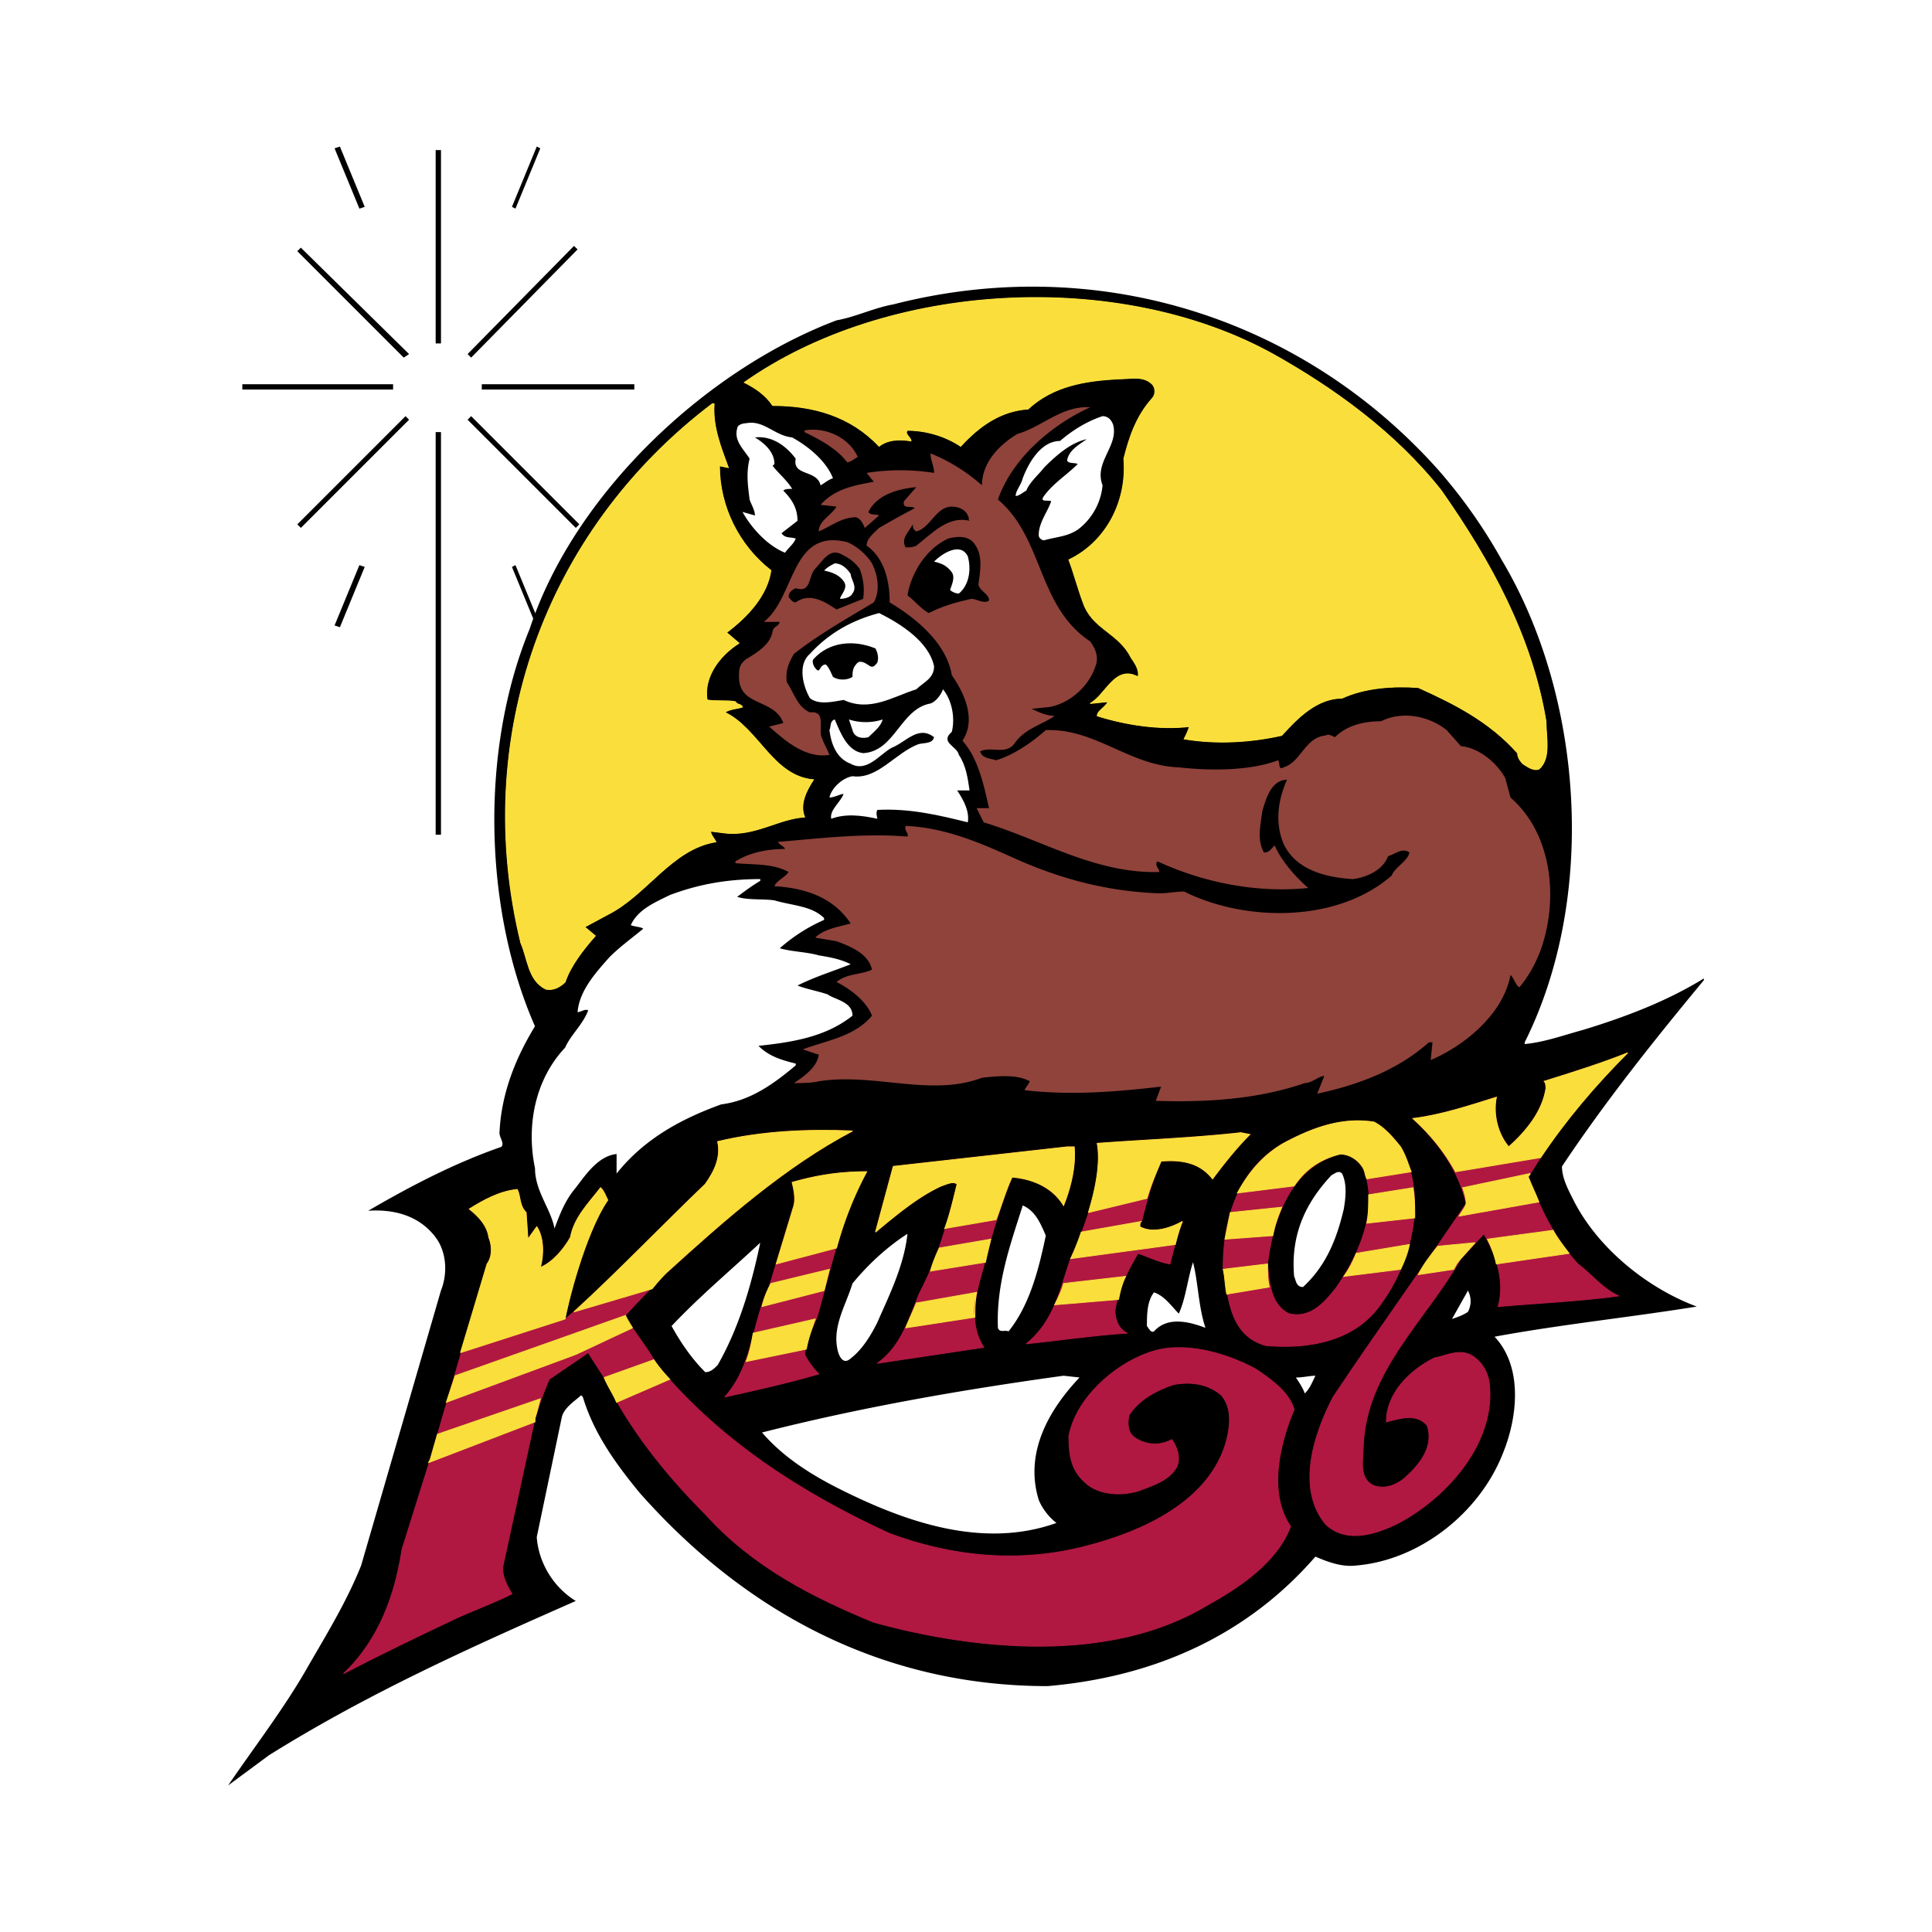
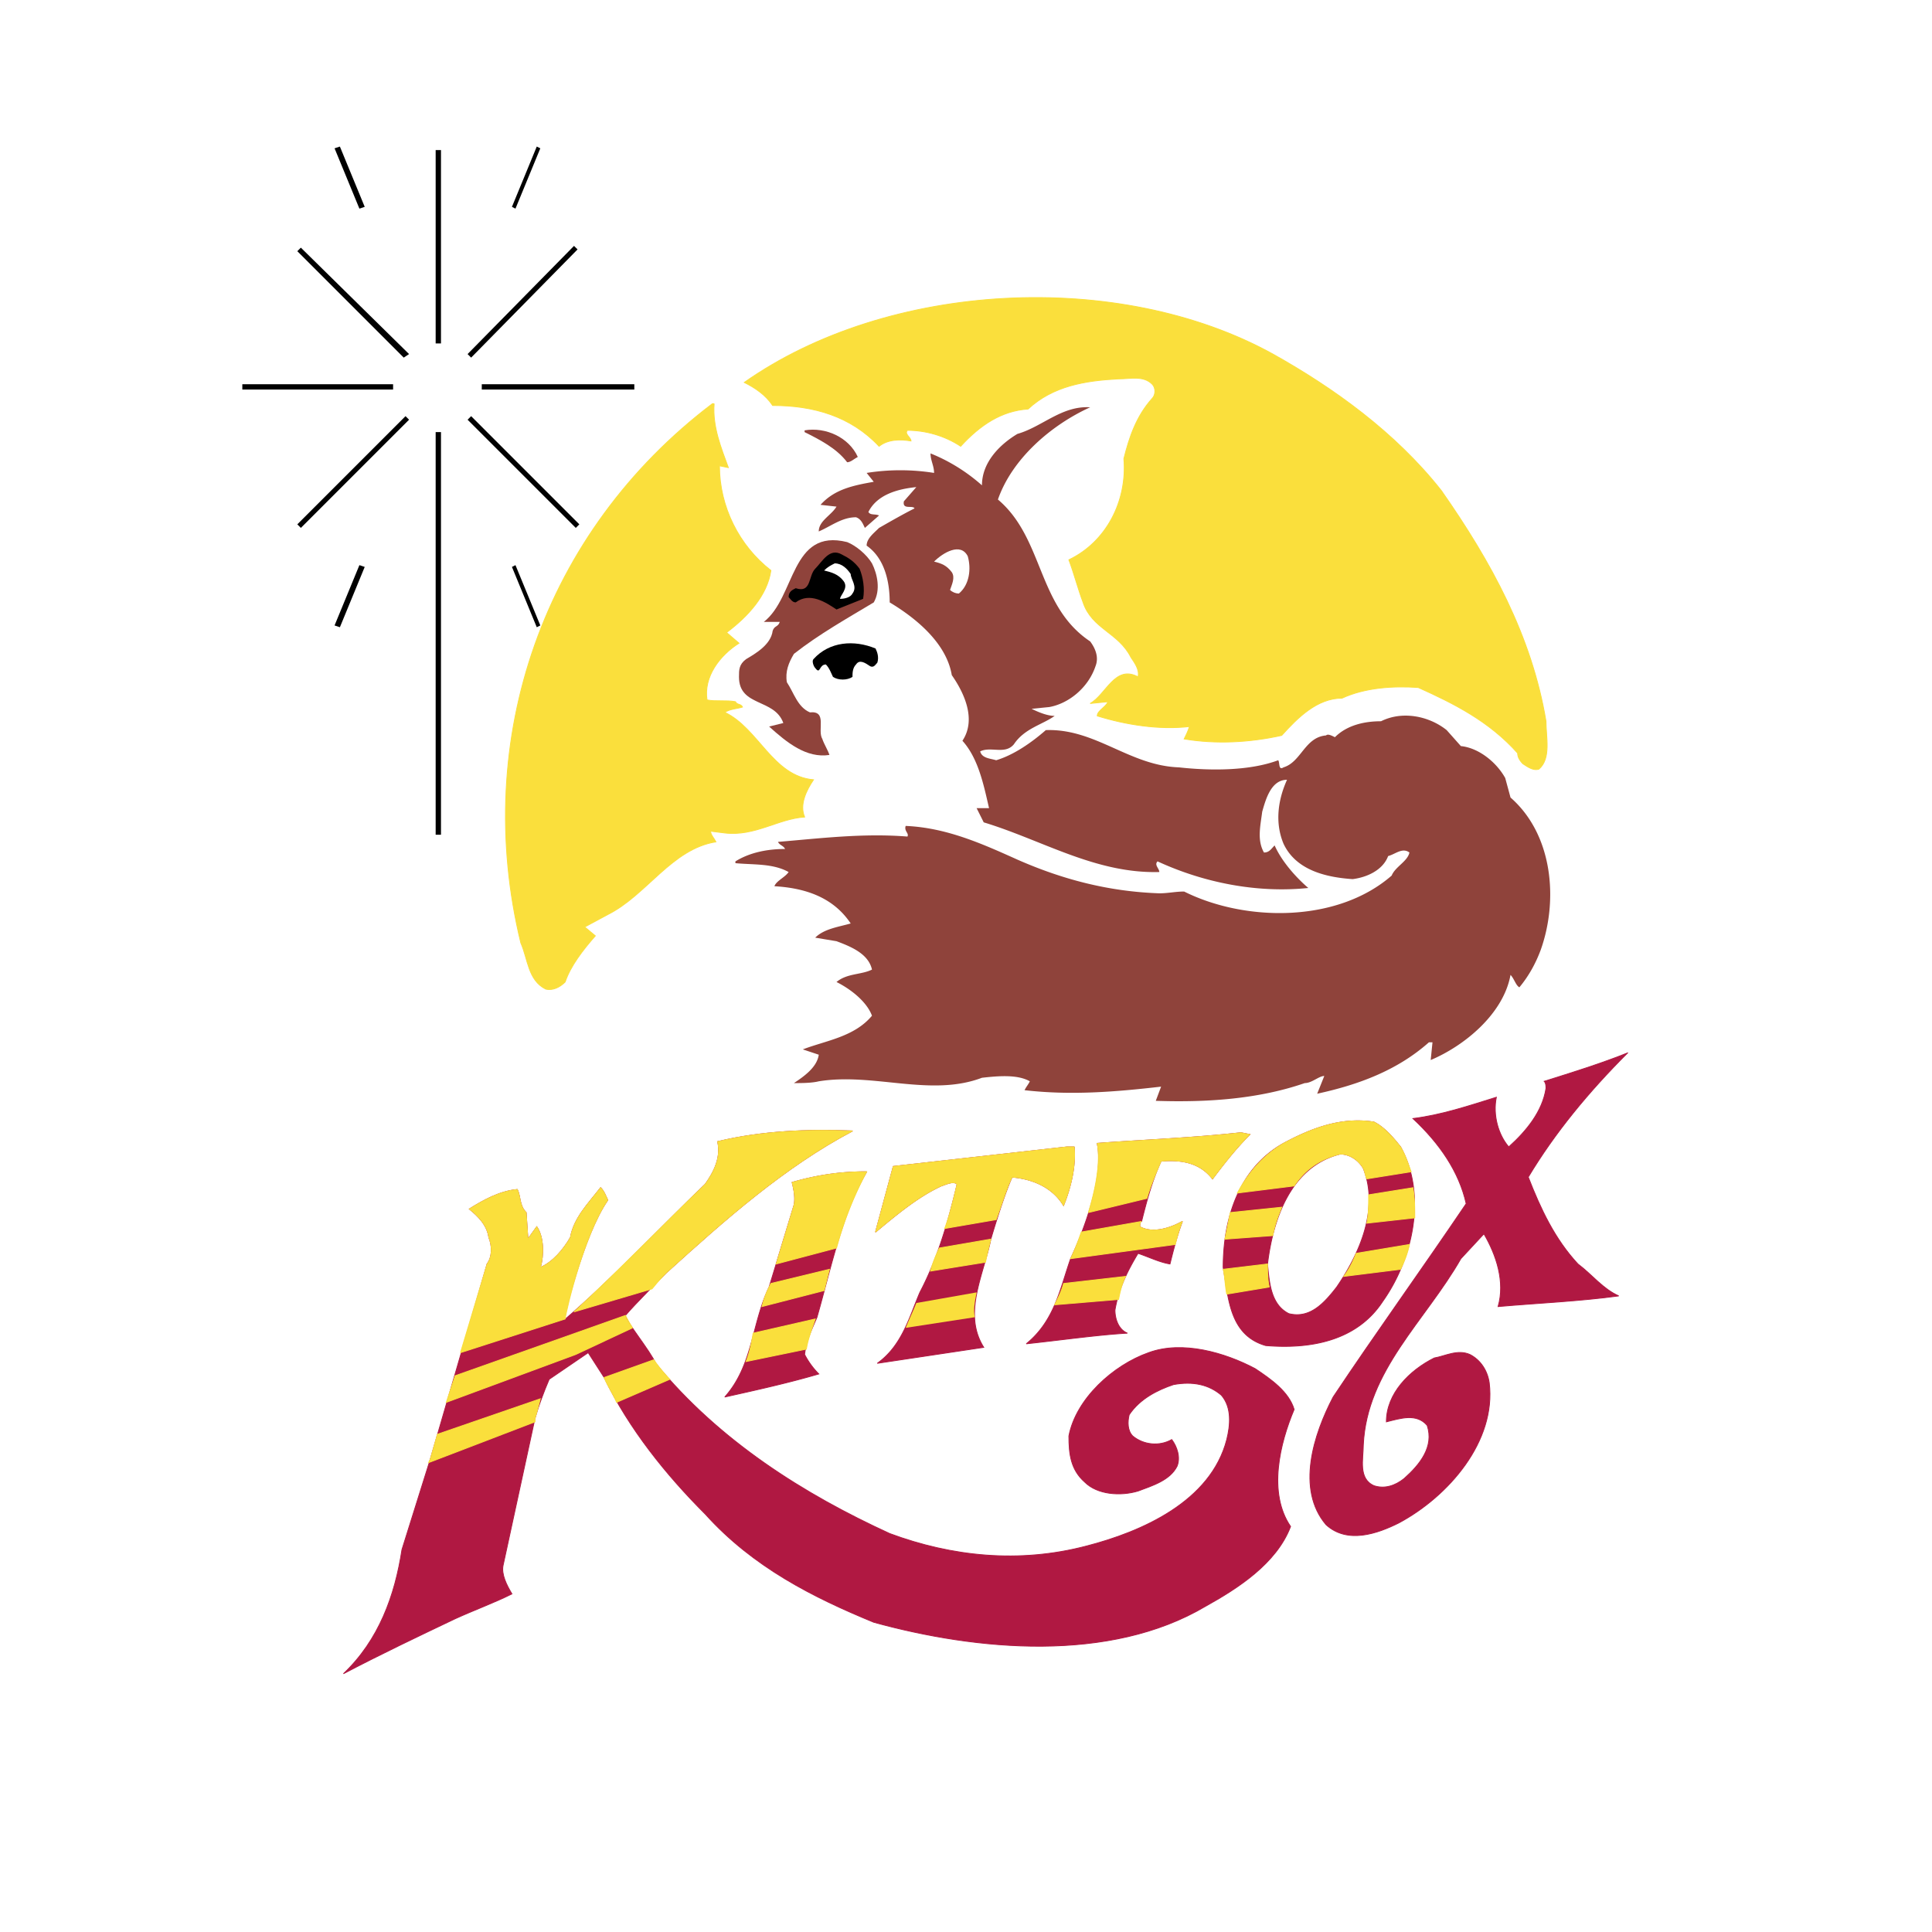
<svg xmlns="http://www.w3.org/2000/svg" width="2500" height="2500" viewBox="0 0 192.756 192.756">
  <path fill-rule="evenodd" clip-rule="evenodd" fill="#fff" d="M0 0h192.756v192.756H0V0z" />
-   <path d="M149.82 55.854c8.141 13.625 9.557 33.623 2.301 48.134v.176c1.947-.176 3.893-.885 5.84-1.416 4.07-1.238 8.318-2.83 12.033-5.131v.176c-5.131 6.195-9.91 12.211-14.156 18.582 0 1.238.707 2.477 1.238 3.539 2.479 4.777 7.432 8.672 12.211 10.441-6.549 1.061-13.449 1.77-20.174 3.008 2.83 3.008 2.301 7.963.885 11.502-2.301 6.018-8.318 10.795-14.688 11.326-1.416.178-2.832-.354-4.07-.885-7.078 8.141-16.457 12.033-26.721 12.918-16.105 0-29.908-7.078-40.703-19.289-2.478-3.008-4.601-6.016-5.663-9.555l-.177-.178c-.531.531-1.77 1.238-1.946 2.301l-2.478 11.855c.177 2.479 1.592 4.955 3.893 6.371-10.441 4.602-20.705 9.203-30.615 15.396l-4.07 3.008c2.654-3.893 5.663-7.787 7.963-11.855 1.946-3.363 3.893-6.549 5.309-10.088l7.963-27.43c.708-1.77.531-3.893-.531-5.309-1.592-2.123-4.07-2.832-6.724-2.654 4.247-2.477 8.671-4.777 13.272-6.371.354-.354-.177-.885-.177-1.414.177-3.895 1.592-7.434 3.54-10.619-5.132-11.679-5.486-27.606-.531-39.639 4.424-13.449 17.52-25.837 30.614-30.792 1.947-.354 3.716-1.238 5.663-1.592 19.997-5.133 40.524 1.062 54.329 16.457a52.12 52.12 0 0 1 6.37 9.027zm-15.925 61.228c-.354-.354-.709 0-1.062.178-2.654 2.832-4.07 6.018-3.717 10.086.178.355.178 1.062.885 1.062 2.301-2.123 3.363-4.777 4.07-7.787.177-1.06.355-2.476-.176-3.539zm-31.854 3.186c-1.238 3.895-2.654 7.787-2.479 12.211.178.531.709.178 1.062.354 2.123-2.654 3.008-6.193 3.717-9.555-.53-1.241-1.062-2.479-2.3-3.01zM90.538 123.1c-1.947 1.238-3.894 3.008-5.486 4.955-.708 2.301-2.124 4.424-1.416 6.9.177.531.531 1.062 1.062.709 1.238-.885 2.123-2.301 2.831-3.717 1.24-2.832 2.655-5.662 3.009-8.847zm-14.688.884c-2.831 2.654-6.017 5.309-8.848 8.316.885 1.594 1.946 3.186 3.362 4.602.531 0 .885-.354 1.238-.707 2.125-3.716 3.364-7.965 4.248-12.211zm43.179 1.948c-.531 1.592-.707 3.539-1.416 5.131-.707-.707-1.416-1.77-2.477-2.123-.709.885-.709 2.301-.709 3.361.178.178.355.709.709.531 1.414-1.592 3.715-.885 5.131-.354-.706-2.123-.706-4.423-1.238-6.546zm27.43 2.83l-1.594 2.832c.531-.178 1.062-.354 1.594-.707.353-.709.353-1.416 0-2.125zm-17.166 8.672c.354.531.707 1.062.885 1.592.531-.529.709-1.061 1.062-1.77-.531 0-1.24.178-1.947.178zm-23.182-.178c-10.264 1.416-20.351 3.186-30.083 5.664 2.123 2.477 4.954 4.246 7.786 5.662 6.371 3.186 14.157 6.018 21.591 3.363-.709-.531-1.416-1.416-1.771-2.301-1.414-4.602.887-8.848 4.07-12.211l-1.593-.177z" fill-rule="evenodd" clip-rule="evenodd" />
  <path d="M143.805 48.952c4.955 7.079 9.025 14.511 10.439 23.006 0 1.592.531 3.716-.707 4.777-.531.177-1.062-.177-1.594-.531-.354-.354-.529-.708-.529-1.062-2.832-3.185-6.371-4.955-9.91-6.548-2.479-.177-5.309 0-7.609 1.062-2.479 0-4.424 1.946-6.018 3.716-3.186.708-6.547.885-9.732.354.178-.354.354-.708.531-1.239-3.01.354-6.371-.177-9.203-1.062 0-.531.885-.885 1.062-1.416l-1.77.177c1.592-.885 2.477-3.894 4.777-2.655.178-.708-.354-1.416-.707-1.947-1.238-2.478-3.893-2.831-4.777-5.485-.531-1.416-.887-2.832-1.416-4.247 3.715-1.77 5.84-5.84 5.486-10.088.529-2.123 1.238-4.246 2.83-6.017.354-.354.354-1.062 0-1.415-.885-.885-2.123-.531-3.361-.531-3.363.177-6.549.708-9.025 3.008-2.654.177-4.779 1.593-6.725 3.716-1.593-1.062-3.54-1.593-5.309-1.593-.354.354.354.708.354 1.062-1.062-.177-2.301-.177-3.186.531-2.831-3.008-6.547-4.07-10.617-4.07-.708-1.062-1.77-1.77-2.832-2.3 14.333-10.086 37.34-11.326 52.734-2.832 6.019 3.365 12.212 7.789 16.814 13.629zM71.25 40.281c-.177 2.301.708 4.424 1.416 6.371l-.885-.178c0 4.07 1.947 7.964 5.132 10.441-.354 2.478-2.3 4.601-4.424 6.193l1.239 1.062c-1.947 1.239-3.54 3.362-3.186 5.663.885.177 1.947 0 2.832.177.177.354.531.177.708.531-.531.177-1.239.177-1.77.531 3.362 1.593 4.778 6.371 8.848 6.725-.708 1.062-1.416 2.478-.885 3.716-2.654.177-4.955 1.946-7.963 1.593l-1.416-.177c0 .354.354.708.531 1.062-4.424.708-6.901 5.309-10.795 7.256l-2.3 1.238 1.062.885c-1.239 1.416-2.477 3.008-3.008 4.601-.531.531-1.239.885-1.946.709-1.77-.887-1.77-3.009-2.478-4.603-4.956-20.35 2.3-41.055 19.112-53.796h.176z" fill-rule="evenodd" clip-rule="evenodd" fill="#fff" />
  <path d="M143.805 48.952c4.955 7.079 9.025 14.511 10.439 23.006 0 1.592.531 3.716-.707 4.777-.531.177-1.062-.177-1.594-.531-.354-.354-.529-.708-.529-1.062-2.832-3.185-6.371-4.955-9.91-6.548-2.479-.177-5.309 0-7.609 1.062-2.479 0-4.424 1.946-6.018 3.716-3.186.708-6.547.885-9.732.354.178-.354.354-.708.531-1.239-3.01.354-6.371-.177-9.203-1.062 0-.531.885-.885 1.062-1.416l-1.77.177c1.592-.885 2.477-3.894 4.777-2.655.178-.708-.354-1.416-.707-1.947-1.238-2.478-3.893-2.831-4.777-5.485-.531-1.416-.887-2.832-1.416-4.247 3.715-1.77 5.84-5.84 5.486-10.088.529-2.123 1.238-4.246 2.83-6.017.354-.354.354-1.062 0-1.415-.885-.885-2.123-.531-3.361-.531-3.363.177-6.549.708-9.025 3.008-2.654.177-4.779 1.593-6.725 3.716-1.593-1.062-3.54-1.593-5.309-1.593-.354.354.354.708.354 1.062-1.062-.177-2.301-.177-3.186.531-2.831-3.008-6.547-4.07-10.617-4.07-.708-1.062-1.77-1.77-2.832-2.3 14.333-10.086 37.34-11.326 52.734-2.832 6.019 3.365 12.212 7.789 16.814 13.629zM71.25 40.281c-.177 2.301.708 4.424 1.416 6.371l-.885-.178c0 4.07 1.947 7.964 5.132 10.441-.354 2.478-2.3 4.601-4.424 6.193l1.239 1.062c-1.947 1.239-3.54 3.362-3.186 5.663.885.177 1.947 0 2.832.177.177.354.531.177.708.531-.531.177-1.239.177-1.77.531 3.362 1.593 4.778 6.371 8.848 6.725-.708 1.062-1.416 2.478-.885 3.716-2.654.177-4.955 1.946-7.963 1.593l-1.416-.177c0 .354.354.708.531 1.062-4.424.708-6.901 5.309-10.795 7.256l-2.3 1.238 1.062.885c-1.239 1.416-2.477 3.008-3.008 4.601-.531.531-1.239.885-1.946.709-1.77-.887-1.77-3.009-2.478-4.603-4.956-20.35 2.3-41.055 19.112-53.796h.176z" fill-rule="evenodd" clip-rule="evenodd" fill="#fadf3c" stroke="#fadf3c" stroke-width=".084" stroke-miterlimit="2.613" />
  <path d="M108.766 40.635c-3.893 1.77-7.787 5.131-9.203 9.202 4.602 3.893 3.895 10.618 9.203 14.157.531.708.885 1.592.531 2.477-.709 2.124-2.654 3.717-4.602 4.07l-1.77.177c.707.354 1.594.708 2.301.708-1.238.885-3.008 1.239-4.07 2.832-.885 1.062-2.301.177-3.363.708.178.708 1.062.708 1.594.885 1.77-.531 3.539-1.77 4.955-3.008 4.955-.177 8.316 3.539 13.271 3.716 3.186.354 7.078.354 9.91-.708.178.177 0 1.062.531.708 1.77-.53 2.123-3.008 4.246-3.185.178-.177.531 0 .885.177 1.24-1.238 3.01-1.592 4.602-1.592 2.123-1.062 4.779-.531 6.549.885l1.416 1.593c1.768.177 3.539 1.593 4.424 3.185l.529 1.947c4.248 3.716 4.779 10.264 3.008 15.219-.529 1.416-1.238 2.654-2.123 3.716-.354-.178-.529-.885-.885-1.238-.707 3.893-4.6 7.078-7.963 8.494l.178-1.77h-.354c-3.186 2.83-7.08 4.246-11.15 5.131l.709-1.77c-.531 0-1.238.709-1.947.709-4.602 1.592-9.732 1.945-14.865 1.77l.531-1.416c-4.602.531-9.025.885-13.625.354.176-.354.354-.531.529-.885-1.238-.709-3.186-.531-4.777-.354-5.132 1.945-10.795-.531-16.281.354-.708.178-1.77.178-2.478.178 1.062-.709 2.301-1.594 2.478-2.832l-1.593-.531c2.301-.885 5.132-1.238 6.902-3.361-.531-1.416-2.124-2.654-3.54-3.363 1.062-.885 2.478-.707 3.54-1.238-.354-1.593-2.124-2.301-3.54-2.832l-2.124-.354c.885-.885 2.301-1.062 3.54-1.416-1.77-2.654-4.601-3.54-7.609-3.716.177-.531 1.062-.885 1.416-1.416-1.592-.885-3.539-.708-5.309-.885v-.177c1.416-.885 3.185-1.238 4.955-1.238-.177-.354-.53-.354-.708-.708 4.247-.354 8.494-.885 12.918-.531.177-.354-.354-.531-.177-1.062 4.07.177 7.609 1.77 11.148 3.362 4.424 1.947 9.025 3.186 14.156 3.362.885 0 1.594-.177 2.479-.177 6.018 3.008 15.219 3.185 20.705-1.593.354-.885 1.592-1.416 1.77-2.301-.709-.531-1.416.177-2.123.354-.531 1.416-2.125 2.124-3.541 2.301-2.654-.177-5.662-.885-6.9-3.54-.885-2.123-.531-4.424.354-6.371-1.592 0-2.123 1.947-2.477 3.186-.178 1.416-.531 2.831.176 4.07.531 0 .709-.354 1.062-.708.707 1.593 2.123 3.186 3.361 4.247-5.131.531-10.439-.531-15.041-2.654-.354.354.176.708.176 1.062-6.369.177-11.678-3.186-17.518-4.955l-.709-1.417h1.24c-.531-2.3-1.062-4.955-2.656-6.724 1.416-2.123.177-4.778-1.062-6.548-.531-3.185-3.539-5.663-6.194-7.255 0-2.124-.531-4.425-2.301-5.663 0-.708.708-1.239 1.239-1.77 1.239-.708 2.478-1.416 3.54-1.947-.177-.354-1.239.177-1.062-.708l1.239-1.416c-1.77.177-3.894.708-4.779 2.478.177.354.708.177 1.062.354l-1.415 1.239c-.177-.354-.354-.885-.885-1.062-1.416 0-2.478.885-3.716 1.416 0-1.062 1.239-1.593 1.77-2.478l-1.593-.177c1.416-1.593 3.363-1.947 5.309-2.3l-.708-.885a21.425 21.425 0 0 1 6.725 0c0-.708-.354-1.238-.354-1.946 1.77.708 3.54 1.77 5.132 3.185 0-2.3 1.77-4.07 3.539-5.132 2.479-.708 4.425-2.832 7.257-2.655z" fill-rule="evenodd" clip-rule="evenodd" fill="#8f433b" />
  <path d="M111.066 42.405c.531 2.123-1.947 3.716-1.062 6.016a6.267 6.267 0 0 1-2.477 4.424c-1.062.708-2.123.708-3.363 1.062-.176 0-.531-.177-.531-.53 0-1.239.887-2.301 1.24-3.363-.178-.177-1.24.177-.709-.531.885-1.239 2.301-2.124 3.363-3.186-.355-.177-.885 0-1.062-.354.178-1.062 1.238-1.593 1.947-2.124-1.594.354-3.008 1.593-4.248 2.832-.531.707-1.416 1.416-1.77 2.3-.354.178-.707.531-1.061.531 0-.531.529-1.062.707-1.77.531-1.416 1.77-3.716 3.717-3.716 1.238-1.062 2.654-1.947 4.246-2.477.532.001.886.355 1.063.886zM79.036 43.643c1.592.885 3.362 2.301 4.07 4.07-.531.177-.885.531-1.239.708-.354-1.592-2.831-.885-2.478-2.655-1.062-1.415-2.477-2.3-4.07-2.123.885.531 1.947 1.416 1.947 2.654l-.177.177c.531.708 1.415 1.416 1.946 2.301-.354 0-.708 0-.885.177.885.885 1.416 1.77 1.416 3.009l-1.592 1.238c.354.531.884.354 1.415.531-.177.531-.708.885-1.062 1.416-1.77-.708-3.362-2.477-4.247-4.07l1.239.354c0-.531-.354-1.062-.531-1.592-.177-1.416-.354-2.655 0-4.071-.531-.884-1.593-1.769-1.239-3.008 0-.354.531-.531.885-.531 1.771-.354 2.832 1.238 4.602 1.415z" fill-rule="evenodd" clip-rule="evenodd" fill="#fff" />
  <path d="M85.583 45.589c-.354.177-.708.531-1.062.531-1.062-1.416-2.832-2.301-4.247-3.008v-.177c2.124-.353 4.425.708 5.309 2.654z" fill-rule="evenodd" clip-rule="evenodd" fill="#8f433b" />
-   <path d="M96.555 51.429c.177.177 0 .354.177.531-2.124-.531-3.716 1.238-5.309 2.478-.354.177-.708.177-1.062.177-.531-.885.354-1.593.708-2.3 0 .177 0 .531.354.708 1.415-.354 1.946-2.478 3.539-2.478.708-.001 1.416.353 1.593.884zM97.086 54.084c1.062 1.239.707 2.832.531 4.247.176.708 1.062.885 1.062 1.593-.531.354-1.24-.177-1.771-.177-1.593.354-2.832.708-4.247 1.416-.708-.354-1.416-1.239-2.124-1.77.354-2.124 1.77-4.601 4.07-5.663.709-.177 1.771-.354 2.479.354z" fill-rule="evenodd" clip-rule="evenodd" />
  <path d="M86.999 56.208c.531 1.062.884 2.655.177 3.894-2.654 1.592-5.486 3.185-7.963 5.132-.531.885-.885 1.77-.708 2.831.708 1.062 1.062 2.478 2.301 3.008 1.77-.177.708 1.77 1.239 2.655.177.531.531 1.062.708 1.593-2.301.354-4.248-1.239-6.017-2.832l1.416-.354c-.885-2.478-4.424-1.593-4.424-4.601 0-.708 0-1.239.708-1.77.884-.53 2.477-1.416 2.654-2.831.177-.531.531-.354.708-.885h-1.593c3.185-2.478 2.654-9.379 8.317-7.963.884.353 1.946 1.238 2.477 2.123z" fill-rule="evenodd" clip-rule="evenodd" fill="#8f433b" />
  <path d="M96.555 55.5c.354 1.239.177 2.832-.885 3.716-.354 0-.708-.177-.885-.354.177-.531.531-1.239.177-1.77-.531-.708-1.062-.885-1.77-1.062.885-.884 2.655-1.946 3.363-.53z" fill-rule="evenodd" clip-rule="evenodd" fill="#fff" />
  <path d="M85.76 56.739c.354.884.531 1.946.354 3.008l-2.655 1.062c-1.062-.708-2.654-1.77-4.07-.708-.354 0-.531-.354-.708-.531 0-.531.354-.708.708-.885 1.593.531 1.239-1.239 1.947-1.946.708-.708 1.416-2.124 2.655-1.416.708.353 1.238.708 1.769 1.416z" fill-rule="evenodd" clip-rule="evenodd" />
  <path d="M84.875 57.269c0 .531.708 1.239.177 1.947-.177.354-.708.531-1.239.531 0-.354.885-1.062.354-1.77s-1.239-.885-1.946-1.062c.354-.354.708-.531 1.062-.708.708.001 1.238.532 1.592 1.062zM93.193 66.471c0 1.239-1.062 1.593-1.77 2.301-2.301.708-4.602 2.3-7.256 1.062-1.062.177-2.478.531-3.362-.177-.708-1.239-1.239-3.362 0-4.424 1.947-2.124 4.247-3.363 6.901-4.07 2.125 1.061 4.956 2.831 5.487 5.308z" fill-rule="evenodd" clip-rule="evenodd" fill="#fff" />
  <path d="M87.353 64.702c.177.354.354.885.177 1.416-.177.177-.354.531-.708.354-.53-.354-1.062-.708-1.416-.177-.354.354-.354.885-.354 1.239-.531.354-1.416.354-1.946 0-.177-.354-.354-.885-.708-1.239-.708 0-.531 1.062-1.062.354-.177-.177-.354-.708-.177-.885 1.593-1.77 4.07-1.947 6.194-1.062z" fill-rule="evenodd" clip-rule="evenodd" />
  <path d="M94.962 73.019c-1.239 1.062.531 1.416.708 2.301.708 1.062.885 2.3 1.062 3.539h-1.238c.708 1.062 1.238 2.124 1.062 3.186-2.832-.708-5.84-1.417-9.025-1.239-.177.354 0 .708 0 .885-1.593-.354-3.186-.531-4.601 0-.177-.885.885-1.593 1.239-2.478-.354 0-.885.354-1.416.354.177-.885 1.239-1.947 2.3-2.124 2.478.354 4.247-2.3 6.548-3.185.531-.177 1.416 0 1.593-.708-1.593-1.238-2.832.531-4.247 1.062-1.239.708-2.478 2.477-4.07 1.592-1.416-.531-1.947-1.946-2.124-3.362.177-.354 0-.885.531-1.062.531 1.238 1.239 3.185 2.832 3.362 3.185-.177 3.716-4.424 6.724-4.955.531-.177 1.062-.885 1.239-1.416.883 1.062 1.237 2.832.883 4.248z" fill-rule="evenodd" clip-rule="evenodd" fill="#fff" />
-   <path d="M88.061 71.781c-.177.708-.885 1.238-1.416 1.769-.708.177-1.415 0-1.592-.708l-.354-1.062c1.061.354 2.3.354 3.362.001zM75.85 87.883c-.884.531-1.592 1.062-2.3 1.593 1.062.354 2.478.177 3.716.354 1.77.531 3.716.531 4.955 1.77v.177a17.028 17.028 0 0 0-4.424 2.832c1.238.354 2.654.354 3.893.708 1.062.177 2.124.354 3.186.885-1.77.707-3.54 1.238-5.309 2.123.885.355 1.947.531 3.008.885.708.531 2.478.709 2.478 2.125-2.654 2.123-6.017 2.654-9.379 3.008 1.062 1.062 2.301 1.416 3.716 1.77v.178c-2.3 1.945-4.601 3.539-7.432 3.893-3.894 1.416-7.61 3.361-10.441 6.9v-1.945c-1.77.176-3.008 1.945-4.07 3.361-1.062 1.238-1.593 2.654-2.124 4.07-.354-1.947-1.946-3.717-1.946-6.016-.885-4.248 0-8.85 3.008-12.033.531-1.24 1.77-2.301 2.301-3.717-.354-.178-.708.176-1.062.176.177-2.123 1.77-3.893 3.186-5.485 1.062-1.062 2.3-1.947 3.362-2.832-.177-.177-.708-.177-1.239-.354.708-1.593 2.478-2.301 3.894-3.009 2.831-1.062 5.663-1.592 9.024-1.592v.175h-.001z" fill-rule="evenodd" clip-rule="evenodd" fill="#fff" />
  <path d="M162.385 105.049c-3.893 3.895-7.256 7.965-9.91 12.389 1.238 3.184 2.654 6.193 4.955 8.67 1.416 1.062 2.479 2.479 4.07 3.186-3.893.531-7.963.709-12.033 1.062.709-2.479-.176-5.133-1.416-7.256l-2.299 2.477c-3.541 6.195-9.381 11.15-9.734 18.582 0 1.416-.531 3.361 1.062 4.07 1.061.354 2.123 0 3.008-.709 1.592-1.414 3.008-3.184 2.301-5.309-1.062-1.238-2.654-.707-4.07-.354 0-2.832 2.301-5.131 4.777-6.371 1.062-.176 2.301-.885 3.539-.354 1.062.531 1.77 1.594 1.947 2.832.709 5.84-4.07 11.326-9.025 13.98-2.123 1.061-5.131 2.123-7.256.176-3.008-3.539-1.238-9.025.709-12.74 4.246-6.371 8.848-12.742 13.271-19.289-.707-3.186-2.654-6.018-5.309-8.494 2.832-.355 5.486-1.24 8.318-2.125-.355 1.77.176 3.717 1.238 4.955 1.77-1.592 3.361-3.539 3.715-5.84 0-.176 0-.529-.176-.707 2.831-.884 5.663-1.769 8.318-2.831zM85.052 112.836c-6.725 3.539-12.741 8.848-18.581 14.156-.354.354-3.185 3.186-4.07 4.248 0 .531 2.478 3.539 3.009 4.777 6.371 7.787 14.865 13.096 23.359 16.988 6.194 2.301 12.919 3.01 19.644 1.24 5.486-1.416 12.387-4.426 13.98-10.619.354-1.416.529-3.186-.531-4.424-1.24-1.062-2.832-1.416-4.779-1.062-1.592.531-3.361 1.416-4.424 3.01-.176.707-.176 1.592.354 2.123 1.062.885 2.654 1.062 3.895.354.531.709.885 1.77.531 2.654-.709 1.416-2.479 1.947-3.895 2.479-1.77.531-4.07.354-5.309-.885-1.416-1.24-1.592-2.832-1.592-4.602.707-3.717 4.424-7.078 7.963-8.318 3.361-1.238 7.609 0 10.617 1.594 1.594 1.062 3.363 2.301 3.893 4.07-1.414 3.361-2.652 8.316-.354 11.68-1.416 3.717-5.309 6.193-8.494 7.963-9.555 5.662-22.828 4.424-33.092 1.592-6.017-2.477-12.033-5.484-16.811-10.793-3.894-3.895-7.609-8.494-10.087-13.627l-1.593-2.479-3.894 2.656c-.531 1.238-1.062 2.654-1.415 3.893-1.062 4.955-2.124 9.732-3.186 14.688-.177.885.354 1.947.885 2.832-1.77.885-3.717 1.592-5.663 2.477-3.716 1.77-7.432 3.539-11.148 5.486 3.539-3.363 5.132-7.787 5.84-12.387l2.831-9.025 5.663-19.467c.531-.707.531-1.77.177-2.654-.177-1.238-1.062-2.123-1.946-2.832 1.416-.885 3.008-1.77 4.778-1.945.354.707.177 1.592.885 2.301l.177 2.654.885-1.238c.708 1.061.708 2.83.354 4.07 1.239-.531 2.301-1.771 3.009-3.01.354-1.947 1.77-3.361 3.008-4.955.354.354.531.885.708 1.238-2.478 3.541-4.424 12.035-4.424 12.035 4.955-4.248 9.556-9.203 14.157-13.627.885-1.238 1.593-2.654 1.238-4.246 4.424-1.063 9.024-1.241 13.448-1.063z" fill-rule="evenodd" clip-rule="evenodd" fill="#b01842" stroke="#b01842" stroke-width=".084" stroke-linecap="square" stroke-miterlimit="2.613" />
  <path d="M124.691 113.189c-1.414 1.416-2.654 3.008-3.715 4.424-1.24-1.592-3.01-1.945-5.133-1.77-.885 1.947-1.416 3.893-1.945 6.018-.178 0-.178.354-.178.531 1.238.707 3.008.176 4.246-.531-.529 1.416-.885 2.83-1.238 4.246-1.062-.176-2.123-.707-3.186-1.061-1.061 1.77-1.945 3.539-2.301 5.662 0 .885.355 1.947 1.24 2.301-3.01.176-6.725.707-10.088 1.062 2.832-2.301 3.363-5.486 4.424-8.496 0 0 3.539-7.254 2.654-11.502 4.779-.354 9.557-.531 14.334-1.061l.886.177zM107.172 114.428c.178 1.947-.354 4.07-1.061 5.84-1.062-1.77-3.008-2.654-5.133-2.83-.885 1.945-2.123 6.193-2.123 6.193-.707 3.539-2.832 7.432-.707 10.795l-10.619 1.592c2.478-1.77 3.186-4.602 4.247-7.078 1.77-3.363 2.832-7.078 3.717-10.795-.354-.354-1.062 0-1.593.178-2.3 1.061-4.424 2.83-6.547 4.6l1.77-6.547 17.342-1.947h.707v-.001zM139.734 114.428c2.654 4.779 1.238 11.148-1.77 15.396-2.654 4.07-7.434 4.777-11.68 4.424-3.717-1.062-3.717-4.955-4.248-7.785 0-4.957 1.594-9.91 6.018-12.389 2.654-1.416 5.662-2.654 9.025-2.123 1.062.531 1.946 1.592 2.655 2.477zm-6.017.709c-4.955 1.238-6.725 6.547-7.254 10.971.176 1.947.354 4.07 2.123 4.955 2.123.531 3.539-1.061 4.777-2.654 2.301-3.361 4.248-7.787 2.654-11.855-.531-.886-1.415-1.417-2.3-1.417zM86.468 116.906c-2.477 4.246-3.539 9.557-4.955 14.51-.531 1.24-1.062 2.301-1.239 3.717a7.84 7.84 0 0 0 1.416 1.947c-3.008.885-6.193 1.592-9.379 2.301 2.832-3.186 2.655-7.256 4.424-10.973l2.477-8.141c.177-.707 0-1.592-.177-2.301 2.478-.706 4.778-1.06 7.433-1.06z" fill-rule="evenodd" clip-rule="evenodd" fill="#b01842" stroke="#b01842" stroke-width=".084" stroke-linecap="square" stroke-miterlimit="2.613" />
  <path fill-rule="evenodd" clip-rule="evenodd" d="M43.466 34.264V14.975h.531v19.289h-.531zM24.177 38.865v-.531h15.042v.531H24.177zM43.466 83.283V43.112h.531v40.171h-.531zM36.388 56.562l-2.477 6.017-.532-.178 2.478-6.017.531.178zM36.388 20.638l-2.477-6.016-.532.176 2.478 6.017.531-.177zM51.076 56.562l2.477 6.017.354-.178-2.478-6.017-.353.178zM51.076 20.638l2.477-6.016.354.176-2.478 6.017-.353-.177zM48.067 38.865v-.531h15.219v.531H48.067zM40.458 41.52L29.663 52.314l.354.354 10.795-10.794-.354-.354zM57.623 24.885L47.005 35.68l-.354-.354 10.618-10.794.354.353zM46.651 41.874l10.795 10.794.354-.354L47.005 41.52l-.354.354zM40.812 35.326L30.017 24.708l-.354.354L40.281 35.68l.531-.354z" />
-   <path d="M145.221 116.906c-1.062-1.947-2.479-3.717-4.248-5.309 2.832-.355 5.486-1.24 8.318-2.125-.355 1.77.176 3.717 1.238 4.955 1.77-1.592 3.361-3.539 3.715-5.84 0-.176 0-.529-.176-.707 2.83-.885 5.662-1.77 8.316-2.832-3.186 3.186-6.193 6.725-8.672 10.441l-8.491 1.417zM149.291 126.107c-.178-.885-.531-1.77-.887-2.477l6.549-.885c.354.707 1.061 1.592 1.592 2.301l-7.254 1.061zM141.504 127.17c.531-1.062 1.238-1.947 1.947-2.832l3.715-.354-1.414 1.592c-.355.355-.531.709-.709 1.062l-3.539.532zM145.574 121.33c.178-.354.531-.709.707-1.238 0-.531-.176-1.062-.354-1.594l6.725-1.416c0 .178-.178.178-.178.355.355.885.709 1.592 1.062 2.477l-7.962 1.416z" fill-rule="evenodd" clip-rule="evenodd" fill="#fadf3c" stroke="#fadf3c" stroke-width=".084" stroke-miterlimit="2.613" />
  <path d="M42.758 145.928l.177-.354.708-2.479 10.264-3.539c-.177.709-.354 1.416-.53 1.947v.354l-10.619 4.071z" fill-rule="evenodd" clip-rule="evenodd" fill="#fadf3c" />
  <path d="M42.758 145.928l.177-.354.708-2.479 10.264-3.539c-.177.709-.354 1.416-.53 1.947v.354l-10.619 4.071z" fill="none" stroke="#fadf3c" stroke-width=".084" stroke-miterlimit="2.613" />
  <path d="M45.943 134.955l2.655-8.848c.531-.707.531-1.77.177-2.654-.177-1.238-1.062-2.123-1.946-2.832 1.416-.885 3.008-1.77 4.778-1.945.354.707.177 1.592.885 2.301l.177 2.654.885-1.238c.708 1.061.708 2.83.354 4.07 1.239-.531 2.301-1.771 3.009-3.01.354-1.947 1.77-3.361 3.008-4.955.354.354.531.885.708 1.238-2.3 3.363-4.07 10.619-4.247 11.857l-10.443 3.362zM57.269 130.887c4.424-4.07 8.848-8.672 13.096-12.742.885-1.238 1.593-2.654 1.238-4.246 4.425-1.062 9.025-1.24 13.449-1.062-6.725 3.539-12.741 8.848-18.581 14.156-.177.178-.708.709-1.416 1.594l-7.786 2.3z" fill-rule="evenodd" clip-rule="evenodd" fill="#fadf3c" stroke="#fadf3c" stroke-width=".084" stroke-miterlimit="2.613" />
  <path d="M57.446 135.133l5.663-2.654c-.354-.531-.708-1.062-.708-1.238l-16.988 6.016-.885 2.654 12.918-4.778z" fill-rule="evenodd" clip-rule="evenodd" fill="#fadf3c" />
  <path d="M57.446 135.133l5.663-2.654a13.79 13.79 0 0 1-.708-1.238l-16.988 6.016-.885 2.654 12.918-4.778z" fill="none" stroke="#fadf3c" stroke-width=".084" stroke-miterlimit="2.613" />
  <path d="M66.826 137.611a15.407 15.407 0 0 1-1.593-1.947l-4.955 1.77c.354.885.885 1.592 1.238 2.477l5.31-2.3zM105.227 130.178c.354-.707.707-1.416.885-2.123l6.193-.709c-.354.709-.531 1.416-.707 2.301l-6.371.531zM108.588 120.977c.709-2.301 1.24-4.955.885-6.902 4.779-.354 9.557-.531 14.334-1.061l.885.176c-1.414 1.416-2.654 3.008-3.715 4.424-1.24-1.592-3.01-1.945-5.133-1.77-.531 1.238-1.061 2.479-1.416 3.717l-5.84 1.416zM117.26 124.162c.178-.709.354-1.416.707-2.301-1.238.707-3.008 1.238-4.246.531 0-.178 0-.531.178-.531l-6.018 1.061c-.531 1.594-1.062 2.654-1.062 2.654l10.441-1.414zM94.254 122.568c.531-1.416.885-3.008 1.239-4.424-.354-.354-1.062 0-1.593.178-2.3 1.061-4.424 2.83-6.547 4.6l1.77-6.547 17.342-1.947h.707c.178 1.947-.354 4.07-1.061 5.84-1.062-1.77-3.008-2.654-5.133-2.83-.529 1.061-1.061 2.83-1.592 4.246l-5.132.884z" fill-rule="evenodd" clip-rule="evenodd" fill="#fadf3c" stroke="#fadf3c" stroke-width=".084" stroke-miterlimit="2.613" />
  <path d="M90.361 132.479c.354-.885.708-1.592 1.062-2.477l6.016-1.062c-.176.885-.354 1.77-.176 2.477l-6.902 1.062z" fill-rule="evenodd" clip-rule="evenodd" fill="#fadf3c" />
-   <path d="M90.361 132.479c.354-.885.708-1.592 1.062-2.477l6.016-1.062c-.176.885-.176 1.77-.176 2.477l-6.902 1.062z" fill="none" stroke="#fadf3c" stroke-width=".084" stroke-miterlimit="2.613" />
  <path d="M92.838 126.816c.177-.709.531-1.594.885-2.301l5.132-.885c-.176.707-.354 1.416-.531 2.301l-5.486.885zM134.07 127.346c.531-.707.885-1.414 1.24-2.299l5.309-.885c-.178.885-.531 1.77-.885 2.477l-5.664.707zm2.301-5.309c.178-.885.178-1.77.178-2.83l4.424-.709c.178 1.062.178 1.947.178 3.008l-4.78.531zm0-4.424c-.176-.354-.176-.707-.354-1.061-.531-.885-1.416-1.416-2.301-1.416-2.123.531-3.539 1.592-4.602 3.186l-5.662.707c1.062-1.947 2.479-3.717 4.602-4.955 2.654-1.416 5.662-2.654 9.025-2.123 1.061.531 1.945 1.592 2.654 2.477.531.885.707 1.594 1.061 2.479l-4.423.706zm-8.494 2.832c-.354.885-.707 1.77-.885 2.832l-4.777.354.531-2.654 5.131-.532zm-1.238 7.963c-.176-.707-.176-1.592-.176-2.301l-4.426.531c.178.707.178 1.592.355 2.477l4.247-.707zM77.443 126.107l1.77-5.84c.177-.707 0-1.592-.177-2.301 2.478-.707 4.778-1.061 7.432-1.061a35.95 35.95 0 0 0-3.008 7.609l-6.017 1.593zM74.435 135.842c.354-.887.531-1.77.708-2.832l6.193-1.416c-.354 1.062-.708 1.947-.885 3.008l-6.016 1.24zM76.028 130.355c.177-.709.354-1.24.708-1.947l.177-.354 5.84-1.416-.531 2.123-6.194 1.594z" fill-rule="evenodd" clip-rule="evenodd" fill="#fadf3c" stroke="#fadf3c" stroke-width=".084" stroke-miterlimit="2.613" />
</svg>